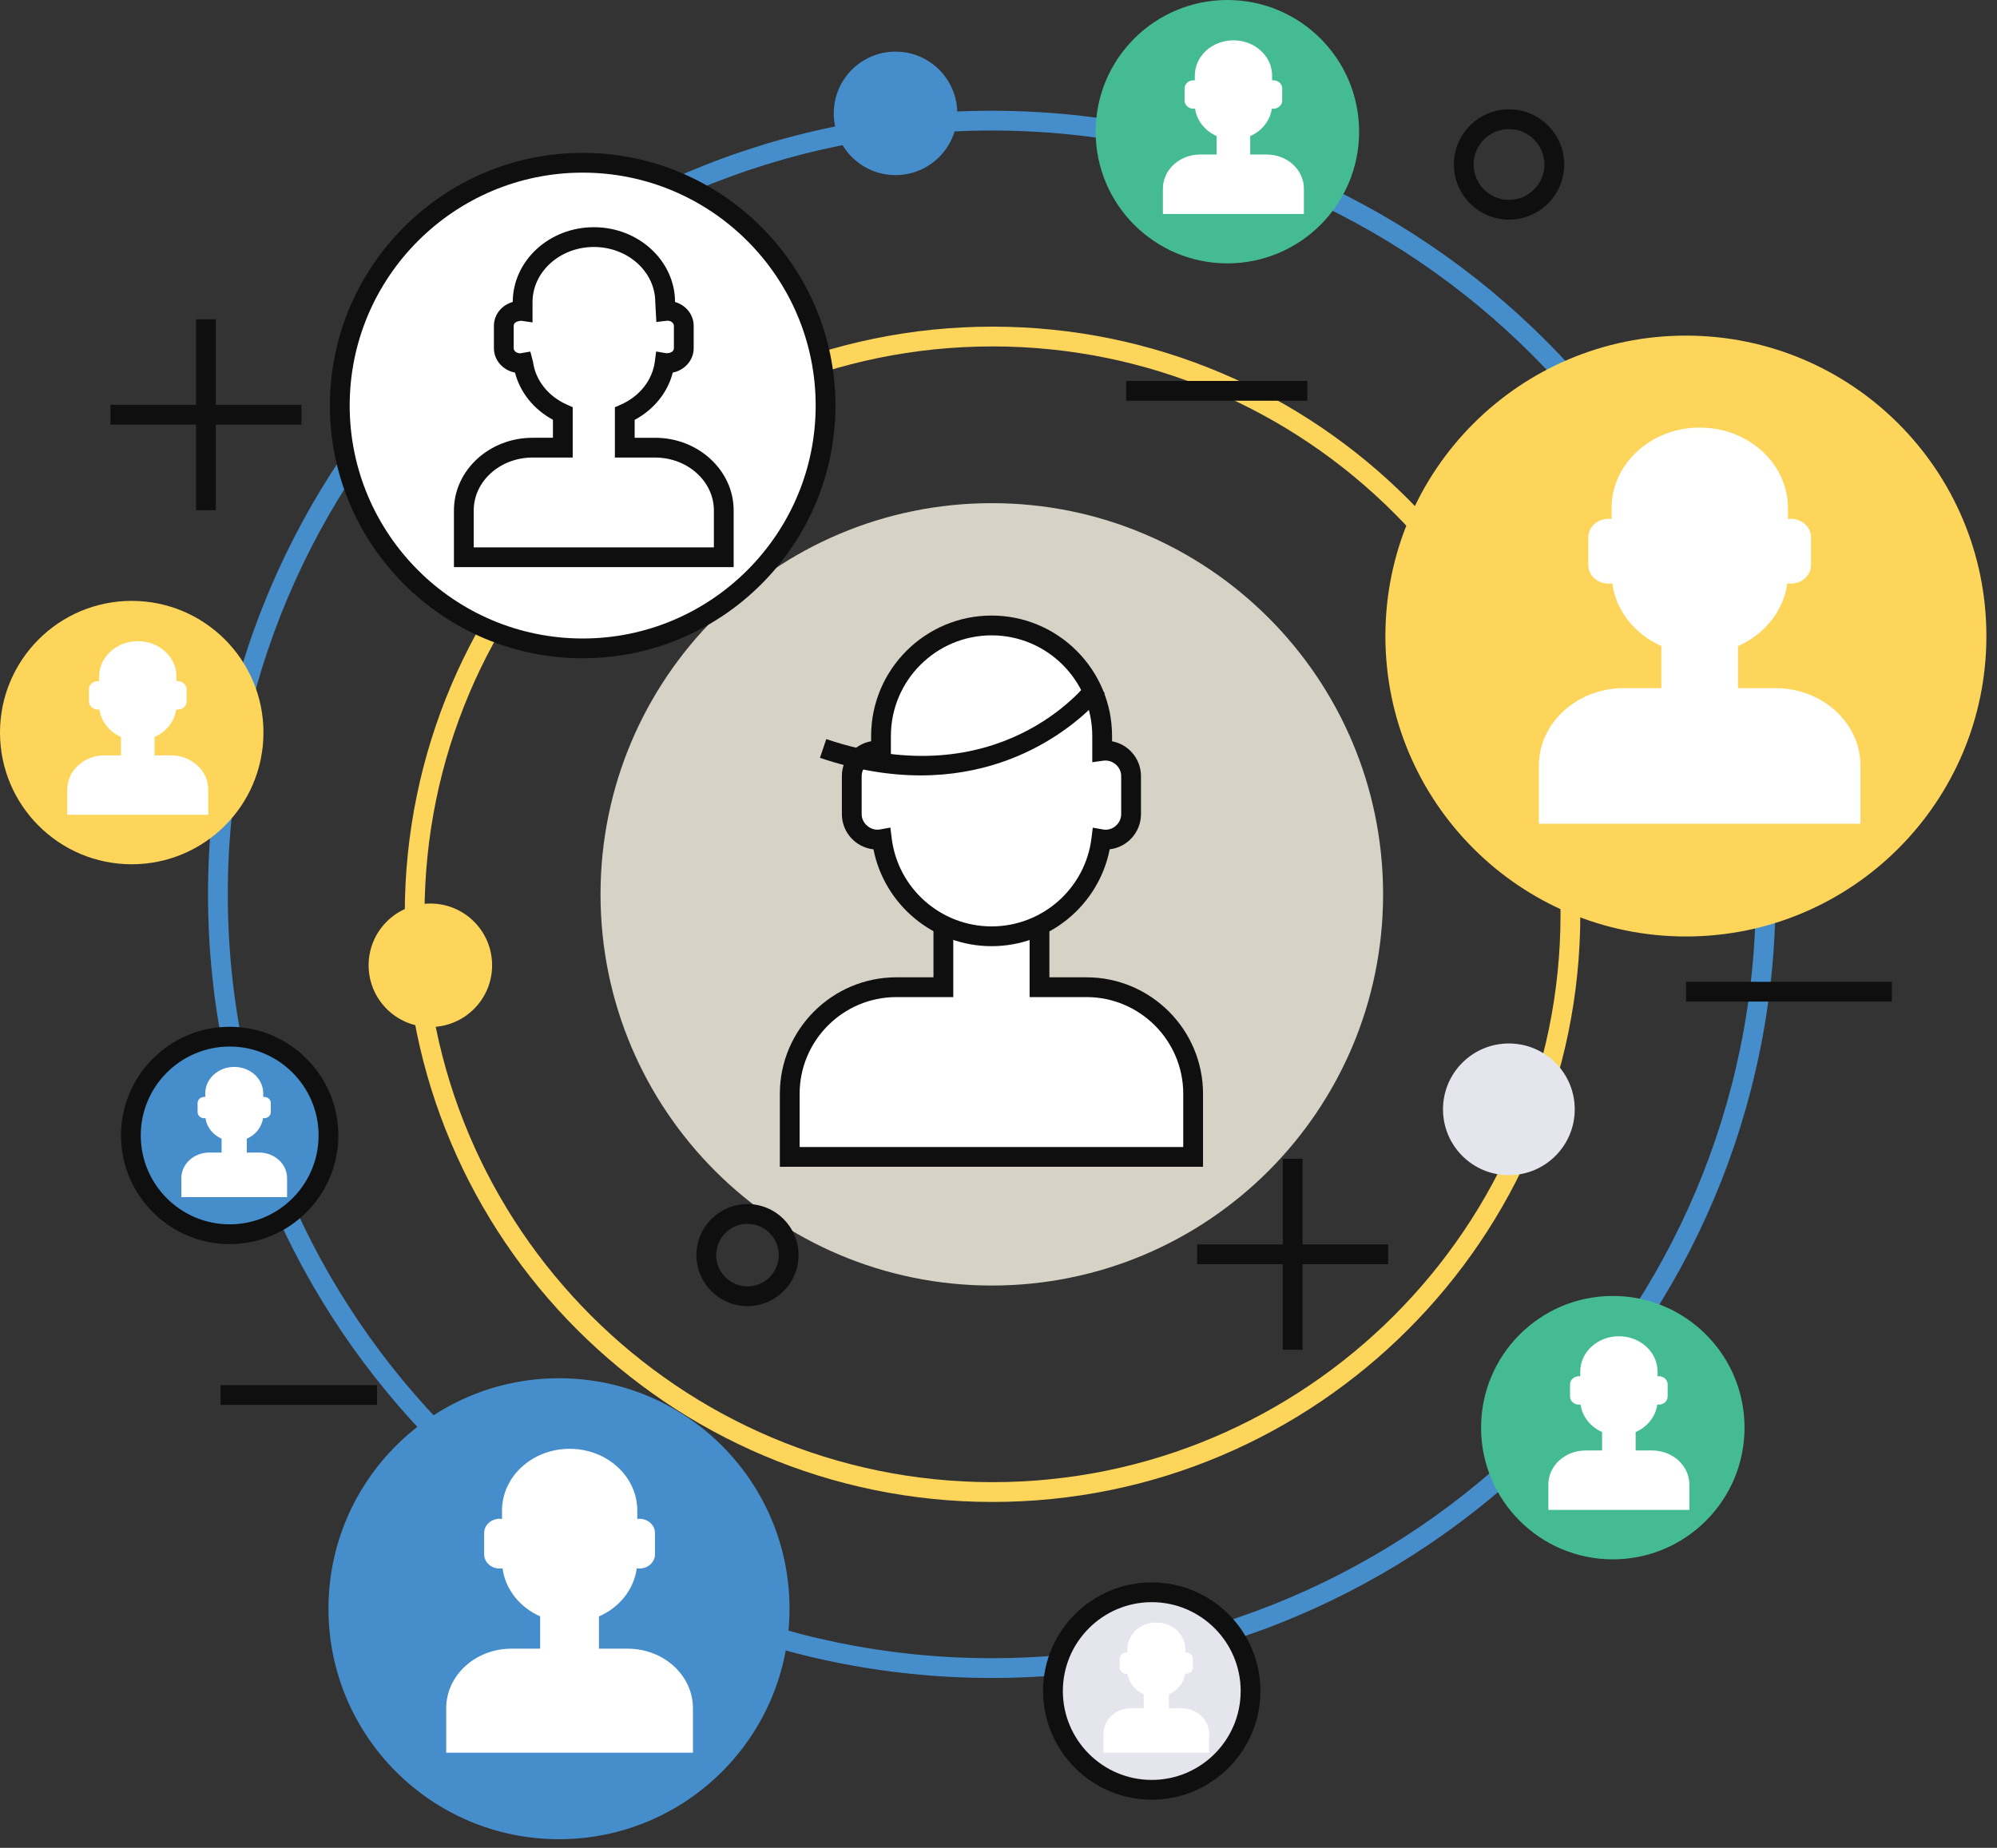
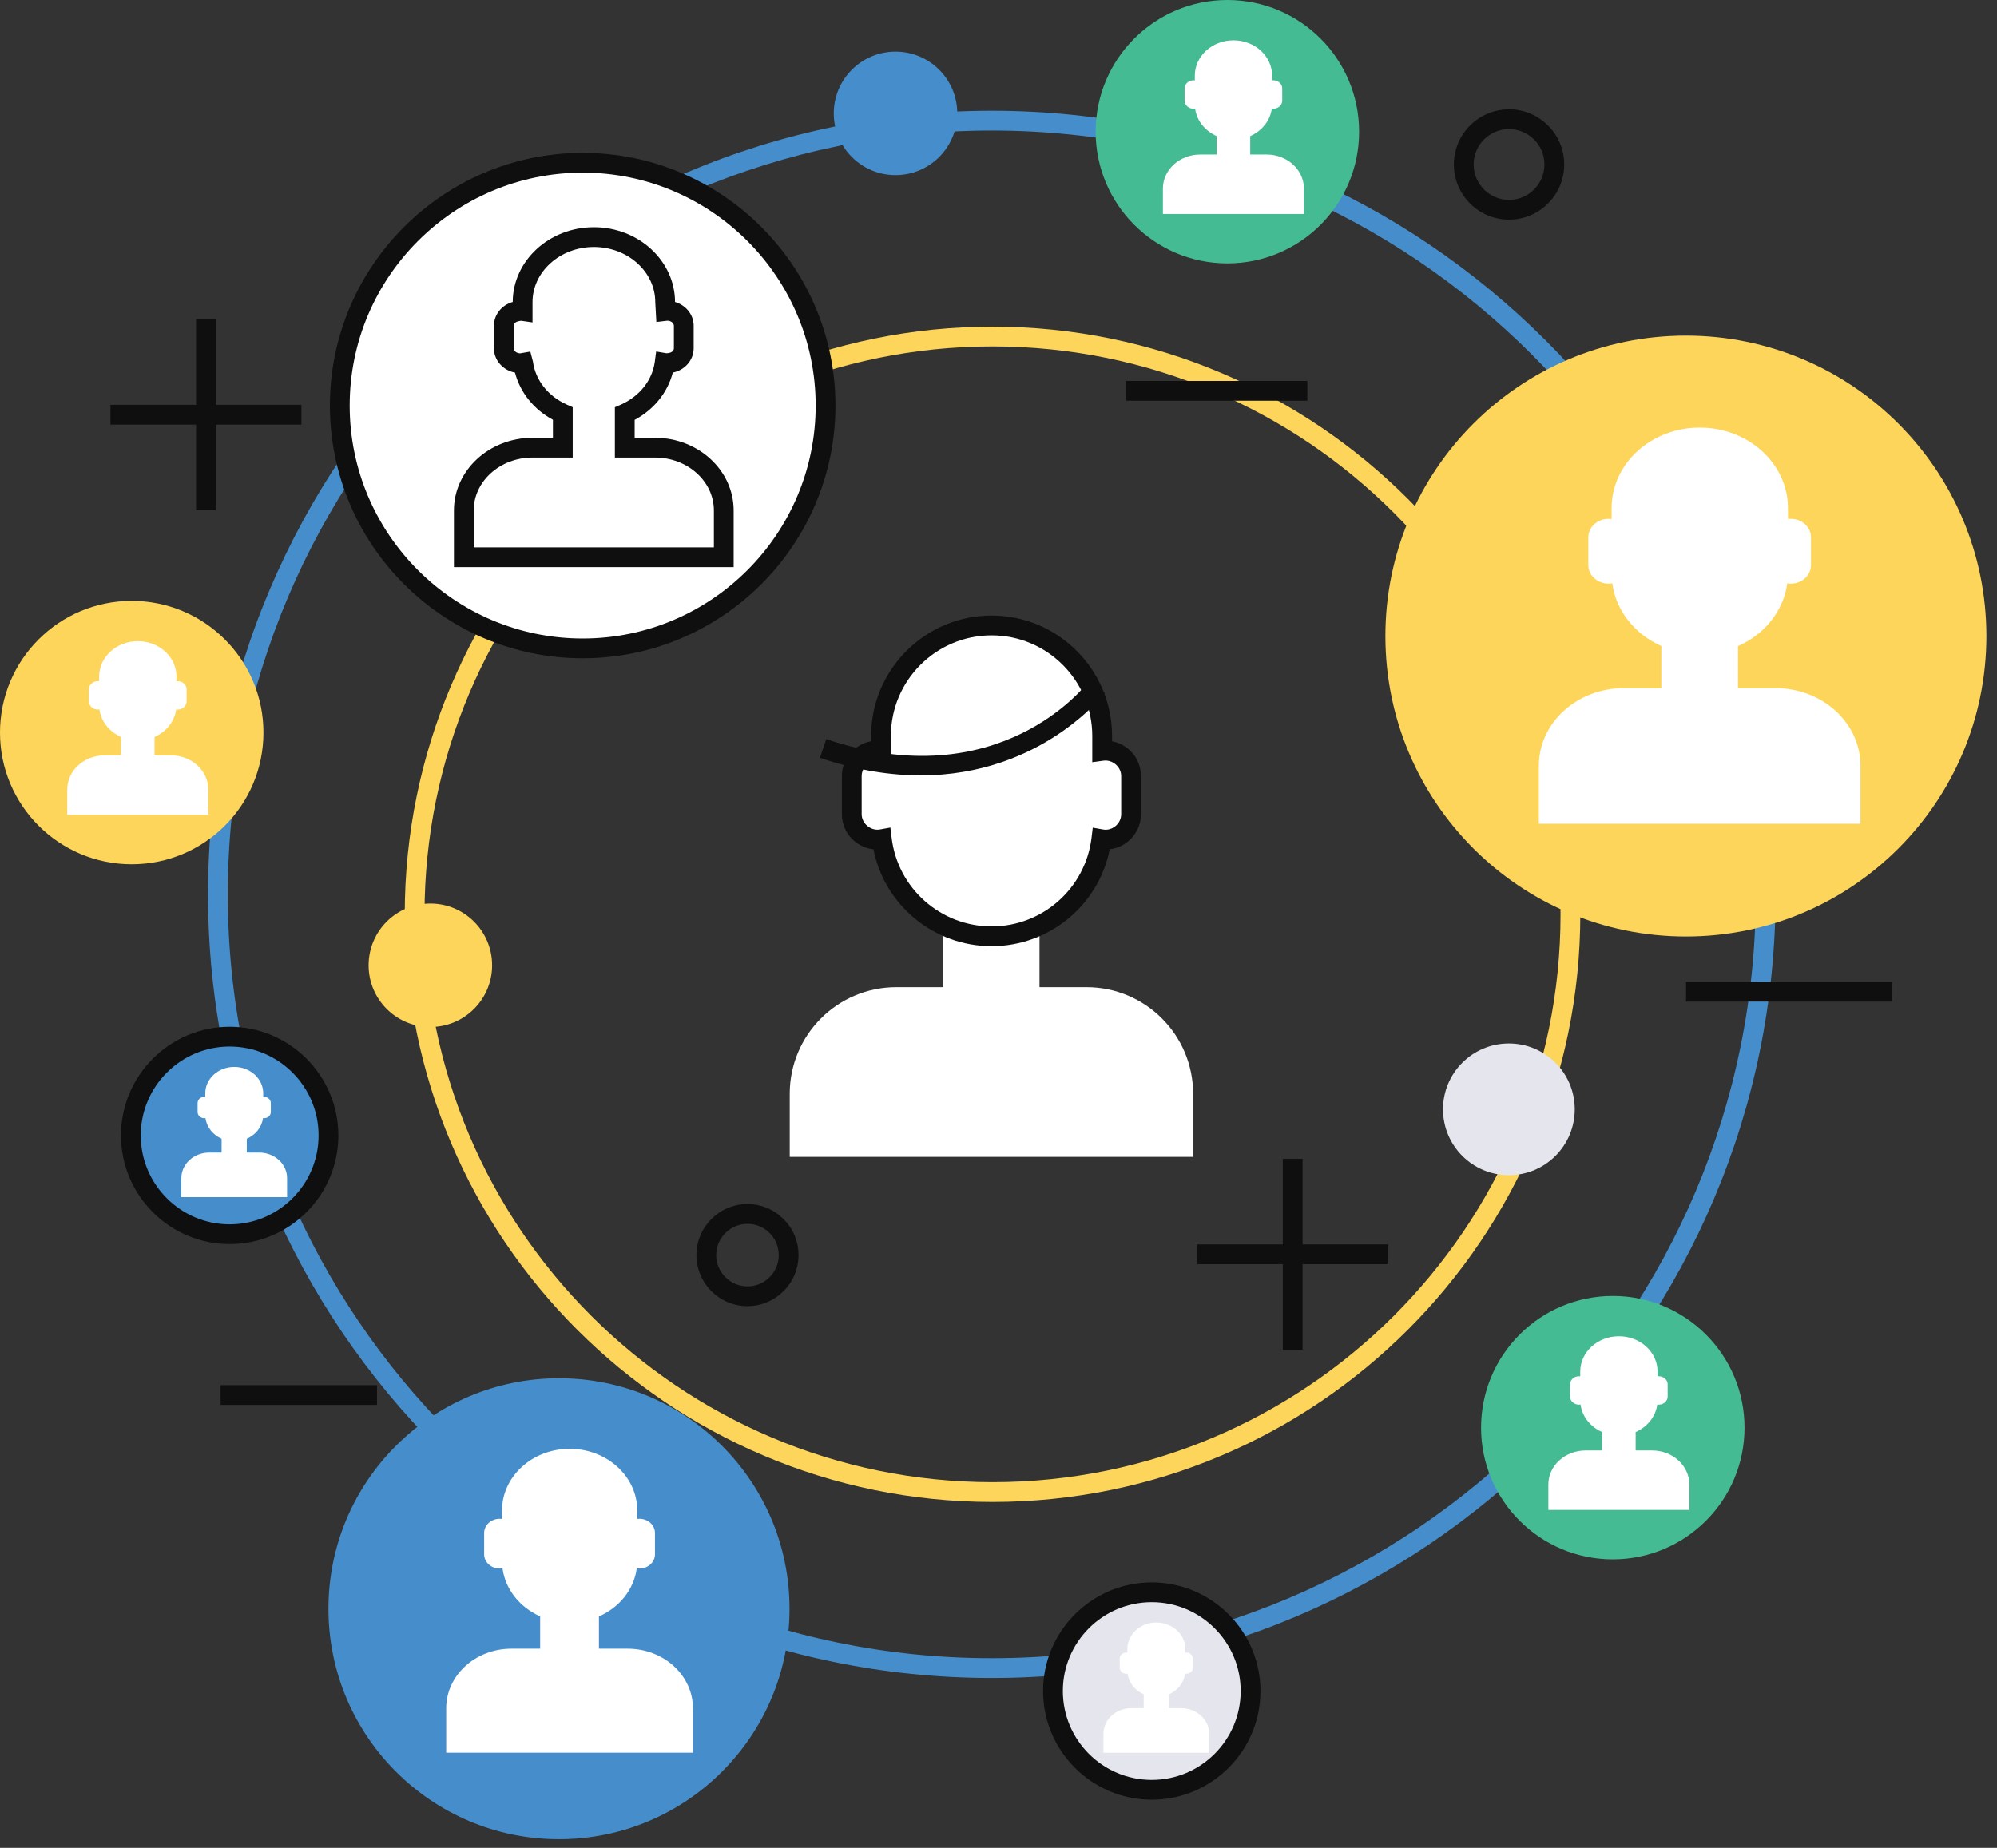
<svg xmlns="http://www.w3.org/2000/svg" width="100%" height="100%" viewBox="0 0 94 87" version="1.1" xml:space="preserve" style="fill-rule:evenodd;clip-rule:evenodd;stroke-linejoin:round;stroke-miterlimit:2;">
  <rect x="0" y="0" width="94" height="87" fill="#333333" stroke="none" />
  <path d="M46.719,16.31c-14.743,0 -26.736,11.994 -26.736,26.737c0,14.742 11.993,26.735 26.736,26.735c14.743,0 26.736,-11.993 26.736,-26.735c0,-14.743 -11.993,-26.737 -26.736,-26.737m0,54.404c-15.256,0 -27.667,-12.412 -27.667,-27.667c0,-15.257 12.411,-27.668 27.667,-27.668c15.256,0 27.667,12.411 27.667,27.668c0,15.255 -12.411,27.667 -27.667,27.667" style="fill:#fdd55a;fill-rule:nonzero;" />
-   <path d="M65.103,42.107c0,10.172 -8.246,18.418 -18.418,18.418c-10.172,0 -18.418,-8.246 -18.418,-18.418c0,-10.172 8.246,-18.418 18.418,-18.418c10.172,0 18.418,8.246 18.418,18.418" style="fill:#d6d2c6;fill-rule:nonzero;" />
-   <path d="M52.044,35.34c-0.056,-0 -0.11,0.005 -0.165,0.013l0,-0.7c0,-2.875 -2.33,-5.206 -5.204,-5.206c-2.875,-0 -5.206,2.331 -5.206,5.206l0,0.702c-0.058,-0.009 -0.117,-0.015 -0.178,-0.015c-0.661,-0 -1.197,0.536 -1.197,1.197l0,1.796c0,0.662 0.536,1.198 1.197,1.198c0.075,-0 0.148,-0.009 0.218,-0.021c0.313,2.576 2.505,4.571 5.166,4.571c2.66,-0 4.851,-1.994 5.165,-4.569c0.067,0.011 0.134,0.019 0.204,0.019c0.661,-0 1.197,-0.536 1.197,-1.198l0,-1.796c0,-0.661 -0.536,-1.197 -1.197,-1.197" style="fill:#fff;fill-rule:nonzero;" />
+   <path d="M52.044,35.34l0,-0.7c0,-2.875 -2.33,-5.206 -5.204,-5.206c-2.875,-0 -5.206,2.331 -5.206,5.206l0,0.702c-0.058,-0.009 -0.117,-0.015 -0.178,-0.015c-0.661,-0 -1.197,0.536 -1.197,1.197l0,1.796c0,0.662 0.536,1.198 1.197,1.198c0.075,-0 0.148,-0.009 0.218,-0.021c0.313,2.576 2.505,4.571 5.166,4.571c2.66,-0 4.851,-1.994 5.165,-4.569c0.067,0.011 0.134,0.019 0.204,0.019c0.661,-0 1.197,-0.536 1.197,-1.198l0,-1.796c0,-0.661 -0.536,-1.197 -1.197,-1.197" style="fill:#fff;fill-rule:nonzero;" />
  <path d="M44.405,43.609l0,2.869l-2.211,0c-2.773,0 -5.021,2.247 -5.021,5.02l0,2.97l18.988,0l0,-2.97c0,-2.773 -2.248,-5.02 -5.02,-5.02l-2.211,0l0,-2.869l-4.525,0Z" style="fill:#fff;fill-rule:nonzero;" />
  <path d="M41.911,38.963l0.06,0.49c0.288,2.373 2.311,4.163 4.704,4.163c2.392,0 4.414,-1.789 4.703,-4.161l0.059,-0.487l0.484,0.085c0.433,0.08 0.854,-0.275 0.854,-0.72l0,-1.796c0,-0.438 -0.411,-0.781 -0.833,-0.724l-0.528,0.072l0,-1.233c0,-2.613 -2.126,-4.739 -4.739,-4.739c-2.614,0 -4.74,2.126 -4.74,4.739l0,1.238l-0.531,-0.075c-0.417,-0.061 -0.845,0.28 -0.845,0.722l0,1.796c0,0.45 0.445,0.801 0.866,0.718l0.486,-0.088Zm4.764,5.584c-2.72,0 -5.04,-1.933 -5.561,-4.56c-0.834,-0.089 -1.486,-0.797 -1.486,-1.654l0,-1.796c0,-0.819 0.595,-1.501 1.376,-1.638l0,-0.247c0,-3.127 2.544,-5.671 5.671,-5.671c3.126,0 5.67,2.544 5.67,5.671l0,0.249c0.773,0.142 1.361,0.822 1.361,1.636l0,1.796c0,0.852 -0.644,1.557 -1.471,1.652c-0.52,2.629 -2.84,4.562 -5.56,4.562" style="fill:#0f0f10;fill-rule:nonzero;" />
-   <path d="M56.627,54.934l-19.919,-0l-0,-3.435c-0,-3.025 2.461,-5.486 5.486,-5.486l1.745,-0l-0,-2.403l0.932,-0l-0,3.334l-2.677,-0c-2.511,-0 -4.555,2.043 -4.555,4.555l-0,2.504l18.057,-0l-0,-2.504c-0,-2.512 -2.044,-4.555 -4.555,-4.555l-2.677,-0l-0,-3.334l0.931,-0l-0,2.403l1.746,-0c3.025,-0 5.486,2.461 5.486,5.486l-0,3.435Z" style="fill:#0f0f10;fill-rule:nonzero;" />
  <path d="M43.337,36.507c-1.413,0 -2.994,-0.237 -4.742,-0.827l0.299,-0.882c8.122,2.741 12.194,-2.504 12.364,-2.729l0.745,0.558c-0.037,0.049 -2.983,3.88 -8.666,3.88" style="fill:#0f0f10;fill-rule:nonzero;" />
  <path d="M46.685,6.145c-19.83,0 -35.962,16.132 -35.962,35.962c0,19.83 16.132,35.963 35.962,35.963c19.83,0 35.962,-16.133 35.962,-35.963c0,-19.83 -16.132,-35.962 -35.962,-35.962m0,72.856c-20.343,0 -36.893,-16.551 -36.893,-36.894c0,-20.343 16.55,-36.893 36.893,-36.893c20.343,0 36.893,16.55 36.893,36.893c0,20.343 -16.55,36.894 -36.893,36.894" style="fill:#468ecb;fill-rule:nonzero;" />
  <path d="M30.833,21.076l-1.425,0l0,-1.599c1.007,-0.444 1.735,-1.333 1.876,-2.388c0.042,0.007 0.085,0.011 0.131,0.011c0.426,0 0.771,-0.316 0.771,-0.705l0,-1.058c0,-0.389 -0.345,-0.705 -0.771,-0.705c-0.036,0 -0.072,0.003 -0.106,0.007l0,-0.412c0,-1.692 -1.502,-3.065 -3.355,-3.065c-1.852,0 -3.354,1.373 -3.354,3.065l0,0.414c-0.038,-0.006 -0.075,-0.009 -0.114,-0.009c-0.426,0 -0.772,0.316 -0.772,0.705l0,1.058c0,0.389 0.346,0.705 0.772,0.705c0.048,0 0.095,-0.005 0.14,-0.012c0.14,1.053 0.864,1.94 1.866,2.385l0,1.603l-1.424,0c-1.787,0 -3.236,1.323 -3.236,2.956l0,2.204l12.236,0l0,-2.204c0,-1.633 -1.448,-2.956 -3.235,-2.956" style="fill:#fff;fill-rule:nonzero;" />
  <path d="M38.859,19.095c0,6.314 -5.119,11.432 -11.432,11.432c-6.314,-0 -11.433,-5.118 -11.433,-11.432c0,-6.314 5.119,-11.432 11.433,-11.432c6.313,-0 11.432,5.118 11.432,11.432" style="fill:#fff;fill-rule:nonzero;" />
  <path d="M22.298,25.771l11.305,-0l0,-1.738c0,-1.374 -1.243,-2.491 -2.77,-2.491l-1.89,-0l0,-2.368l0.278,-0.122c0.885,-0.391 1.484,-1.147 1.602,-2.025l0.063,-0.478l0.476,0.081c0.235,0.001 0.359,-0.104 0.359,-0.234l0,-1.058c0,-0.13 -0.14,-0.24 -0.306,-0.24l-0.52,0.062l-0.051,-0.932c0,-1.434 -1.296,-2.6 -2.889,-2.6c-1.593,-0 -2.889,1.166 -2.889,2.6l0,0.951l-0.532,-0.077c-0.233,0.02 -0.354,0.106 -0.354,0.236l0,1.058c0,0.13 0.141,0.239 0.307,0.239l0.476,-0.082l0.124,0.474c0.117,0.874 0.713,1.63 1.595,2.022l0.276,0.123l0,2.37l-1.89,-0c-1.528,-0 -2.77,1.117 -2.77,2.491l0,1.738Zm12.236,0.931l-13.167,-0l0,-2.669c0,-1.887 1.66,-3.422 3.701,-3.422l0.959,-0l0,-0.847c-0.903,-0.488 -1.544,-1.287 -1.786,-2.221c-0.565,-0.108 -0.992,-0.582 -0.992,-1.147l0,-1.058c0,-0.53 0.374,-0.979 0.886,-1.122c0.007,-1.942 1.718,-3.519 3.82,-3.519c2.103,-0 3.814,1.579 3.82,3.521c0.507,0.146 0.877,0.593 0.877,1.12l0,1.058c0,0.563 -0.422,1.034 -0.983,1.145c-0.242,0.939 -0.887,1.74 -1.795,2.227l0,0.843l0.959,-0c2.041,-0 3.701,1.535 3.701,3.422l0,2.669Z" style="fill:#0f0f10;fill-rule:nonzero;" />
  <path d="M27.427,8.128c-6.047,0 -10.967,4.92 -10.967,10.967c0,6.047 4.92,10.966 10.967,10.966c6.047,0 10.967,-4.919 10.967,-10.966c0,-6.047 -4.92,-10.967 -10.967,-10.967m0,22.864c-6.561,0 -11.898,-5.337 -11.898,-11.897c0,-6.561 5.337,-11.898 11.898,-11.898c6.561,0 11.898,5.337 11.898,11.898c0,6.56 -5.337,11.897 -11.898,11.897" style="fill:#0f0f10;fill-rule:nonzero;" />
  <path d="M93.501,29.946c-0,7.812 -6.333,14.145 -14.145,14.145c-7.812,-0 -14.145,-6.333 -14.145,-14.145c-0,-7.812 6.333,-14.145 14.145,-14.145c7.812,-0 14.145,6.333 14.145,14.145" style="fill:#fdd55a;fill-rule:nonzero;" />
  <path d="M83.571,32.398l-1.763,-0l-0,-1.979c1.246,-0.549 2.146,-1.649 2.32,-2.955c0.053,0.009 0.107,0.015 0.163,0.015c0.527,-0 0.954,-0.391 0.954,-0.873l-0,-1.309c-0,-0.482 -0.427,-0.872 -0.954,-0.872c-0.045,-0 -0.089,0.004 -0.131,0.009l-0,-0.51c-0,-2.095 -1.858,-3.793 -4.15,-3.793c-2.293,-0 -4.151,1.698 -4.151,3.793l-0,0.512c-0.046,-0.007 -0.093,-0.011 -0.141,-0.011c-0.527,-0 -0.955,0.39 -0.955,0.872l-0,1.309c-0,0.482 0.428,0.873 0.955,0.873c0.059,-0 0.117,-0.006 0.173,-0.016c0.173,1.303 1.069,2.401 2.309,2.952l-0,1.983l-1.763,-0c-2.21,-0 -4.003,1.637 -4.003,3.657l-0,2.727l15.14,-0l-0,-2.727c-0,-2.02 -1.793,-3.657 -4.003,-3.657" style="fill:#fff;fill-rule:nonzero;" />
  <path d="M37.163,75.741c0,5.993 -4.858,10.851 -10.851,10.851c-5.993,-0 -10.851,-4.858 -10.851,-10.851c0,-5.993 4.858,-10.851 10.851,-10.851c5.993,-0 10.851,4.858 10.851,10.851" style="fill:#468ecb;fill-rule:nonzero;" />
  <path d="M29.546,77.622l-1.353,-0l-0,-1.518c0.957,-0.42 1.647,-1.264 1.78,-2.266c0.041,0.006 0.082,0.011 0.125,0.011c0.404,-0 0.732,-0.3 0.732,-0.67l-0,-1.004c-0,-0.369 -0.328,-0.669 -0.732,-0.669c-0.034,-0 -0.067,0.003 -0.1,0.007l-0,-0.391c-0,-1.607 -1.425,-2.91 -3.184,-2.91c-1.758,-0 -3.184,1.303 -3.184,2.91l-0,0.392c-0.035,-0.005 -0.072,-0.008 -0.109,-0.008c-0.404,-0 -0.732,0.3 -0.732,0.669l-0,1.004c-0,0.37 0.328,0.67 0.732,0.67c0.046,-0 0.09,-0.005 0.133,-0.012c0.133,0.999 0.82,1.841 1.772,2.264l-0,1.521l-1.353,-0c-1.695,-0 -3.07,1.257 -3.07,2.806l-0,2.091l11.614,-0l-0,-2.091c-0,-1.549 -1.375,-2.806 -3.071,-2.806" style="fill:#fff;fill-rule:nonzero;" />
  <path d="M82.116,67.216c0,3.424 -2.776,6.2 -6.2,6.2c-3.425,-0 -6.201,-2.776 -6.201,-6.2c0,-3.425 2.776,-6.201 6.201,-6.201c3.424,-0 6.2,2.776 6.2,6.201" style="fill:#45bb94;fill-rule:nonzero;" />
  <path d="M77.764,68.29l-0.773,0l-0,-0.867c0.547,-0.241 0.941,-0.723 1.018,-1.296c0.023,0.005 0.046,0.006 0.07,0.006c0.231,0 0.419,-0.171 0.419,-0.382l-0,-0.573c-0,-0.212 -0.188,-0.383 -0.419,-0.383c-0.019,0 -0.038,0.002 -0.057,0.004l-0,-0.224c-0,-0.918 -0.814,-1.662 -1.819,-1.662c-1.005,0 -1.82,0.744 -1.82,1.662l-0,0.225c-0.02,-0.003 -0.04,-0.005 -0.061,-0.005c-0.231,0 -0.419,0.171 -0.419,0.383l-0,0.573c-0,0.211 0.188,0.382 0.419,0.382c0.025,0 0.051,-0.002 0.075,-0.006c0.076,0.571 0.469,1.052 1.013,1.294l-0,0.869l-0.773,0c-0.969,0 -1.755,0.717 -1.755,1.603l-0,1.196l6.637,0l-0,-1.196c-0,-0.886 -0.786,-1.603 -1.755,-1.603" style="fill:#fff;fill-rule:nonzero;" />
  <path d="M58.865,79.616c-0,2.569 -2.082,4.651 -4.65,4.651c-2.569,-0 -4.65,-2.082 -4.65,-4.651c-0,-2.568 2.081,-4.65 4.65,-4.65c2.568,-0 4.65,2.082 4.65,4.65" style="fill:#e4e5ed;fill-rule:nonzero;" />
  <path d="M54.214,75.432c-2.308,-0 -4.185,1.877 -4.185,4.184c0,2.308 1.877,4.185 4.185,4.185c2.308,-0 4.185,-1.877 4.185,-4.185c0,-2.307 -1.877,-4.184 -4.185,-4.184m0,9.3c-2.821,-0 -5.116,-2.294 -5.116,-5.116c0,-2.82 2.295,-5.115 5.116,-5.115c2.821,-0 5.116,2.295 5.116,5.115c0,2.822 -2.295,5.116 -5.116,5.116" style="fill:#0f0f10;fill-rule:nonzero;" />
  <path d="M55.6,80.422l-0.58,0l0,-0.65c0.41,-0.181 0.706,-0.542 0.763,-0.972c0.018,0.004 0.035,0.004 0.053,0.004c0.174,0 0.315,-0.128 0.315,-0.286l0,-0.43c0,-0.158 -0.141,-0.287 -0.315,-0.287c-0.014,0 -0.028,0.001 -0.042,0.003l0,-0.168c0,-0.688 -0.611,-1.246 -1.365,-1.246c-0.753,0 -1.364,0.558 -1.364,1.246l0,0.168c-0.016,-0.002 -0.031,-0.003 -0.047,-0.003c-0.173,0 -0.314,0.129 -0.314,0.287l0,0.43c0,0.158 0.141,0.286 0.314,0.286c0.02,0 0.039,-0.001 0.057,-0.004c0.057,0.428 0.351,0.789 0.759,0.97l0,0.652l-0.579,0c-0.727,0 -1.316,0.538 -1.316,1.203l0,0.896l4.977,0l0,-0.896c0,-0.665 -0.589,-1.203 -1.316,-1.203" style="fill:#fff;fill-rule:nonzero;" />
  <path d="M15.461,53.458c0,2.569 -2.082,4.651 -4.651,4.651c-2.568,0 -4.65,-2.082 -4.65,-4.651c0,-2.569 2.082,-4.651 4.65,-4.651c2.569,0 4.651,2.082 4.651,4.651" style="fill:#468ecb;fill-rule:nonzero;" />
  <path d="M10.811,49.273c-2.308,-0 -4.185,1.878 -4.185,4.185c-0,2.308 1.877,4.185 4.185,4.185c2.308,-0 4.185,-1.877 4.185,-4.185c-0,-2.307 -1.877,-4.185 -4.185,-4.185m-0,9.301c-2.821,-0 -5.116,-2.295 -5.116,-5.116c-0,-2.821 2.295,-5.116 5.116,-5.116c2.821,-0 5.116,2.295 5.116,5.116c-0,2.821 -2.295,5.116 -5.116,5.116" style="fill:#0f0f10;fill-rule:nonzero;" />
  <path d="M12.197,54.264l-0.58,-0l-0,-0.65c0.41,-0.18 0.706,-0.542 0.763,-0.971c0.017,0.003 0.035,0.004 0.053,0.004c0.174,-0 0.314,-0.128 0.314,-0.287l-0,-0.43c-0,-0.158 -0.14,-0.286 -0.314,-0.286c-0.014,-0 -0.029,-0 -0.042,0.002l-0,-0.167c-0,-0.689 -0.611,-1.247 -1.365,-1.247c-0.754,-0 -1.364,0.558 -1.364,1.247l-0,0.168c-0.016,-0.003 -0.031,-0.003 -0.047,-0.003c-0.173,-0 -0.314,0.128 -0.314,0.286l-0,0.43c-0,0.159 0.141,0.287 0.314,0.287c0.019,-0 0.038,-0.001 0.057,-0.005c0.057,0.428 0.351,0.789 0.759,0.97l-0,0.652l-0.579,-0c-0.727,-0 -1.316,0.539 -1.316,1.203l-0,0.896l4.977,-0l-0,-0.896c-0,-0.664 -0.589,-1.203 -1.316,-1.203" style="fill:#fff;fill-rule:nonzero;" />
  <path d="M12.401,34.49c0,3.424 -2.776,6.201 -6.2,6.201c-3.425,-0 -6.201,-2.777 -6.201,-6.201c0,-3.424 2.776,-6.2 6.201,-6.2c3.424,-0 6.2,2.776 6.2,6.2" style="fill:#fdd55a;fill-rule:nonzero;" />
  <path d="M8.048,35.564l-0.773,0l0,-0.867c0.547,-0.24 0.941,-0.723 1.018,-1.295c0.023,0.003 0.046,0.006 0.071,0.006c0.231,0 0.418,-0.172 0.418,-0.383l0,-0.573c0,-0.211 -0.187,-0.383 -0.418,-0.383c-0.02,0 -0.039,0.002 -0.058,0.004l0,-0.223c0,-0.919 -0.814,-1.663 -1.819,-1.663c-1.005,0 -1.819,0.744 -1.819,1.663l0,0.223c-0.021,-0.002 -0.041,-0.004 -0.062,-0.004c-0.231,0 -0.419,0.172 -0.419,0.383l0,0.573c0,0.211 0.188,0.383 0.419,0.383c0.026,0 0.051,-0.003 0.076,-0.007c0.075,0.571 0.468,1.053 1.012,1.294l0,0.869l-0.773,0c-0.969,0 -1.755,0.718 -1.755,1.604l0,1.195l6.637,0l0,-1.195c0,-0.886 -0.786,-1.604 -1.755,-1.604" style="fill:#fff;fill-rule:nonzero;" />
  <path d="M63.974,6.2c0,3.425 -2.776,6.2 -6.201,6.2c-3.424,0 -6.2,-2.775 -6.2,-6.2c0,-3.424 2.776,-6.2 6.2,-6.2c3.425,0 6.201,2.776 6.201,6.2" style="fill:#45bb94;fill-rule:nonzero;" />
  <path d="M59.621,7.275l-0.773,-0l-0,-0.867c0.546,-0.241 0.941,-0.723 1.017,-1.295c0.024,0.004 0.047,0.006 0.072,0.006c0.23,-0 0.418,-0.171 0.418,-0.383l-0,-0.573c-0,-0.211 -0.188,-0.383 -0.418,-0.383c-0.02,-0 -0.039,0.002 -0.058,0.004l-0,-0.223c-0,-0.918 -0.814,-1.663 -1.819,-1.663c-1.005,-0 -1.819,0.745 -1.819,1.663l-0,0.224c-0.021,-0.003 -0.041,-0.005 -0.063,-0.005c-0.231,-0 -0.418,0.172 -0.418,0.383l-0,0.573c-0,0.212 0.187,0.383 0.418,0.383c0.026,-0 0.052,-0.003 0.076,-0.007c0.076,0.571 0.469,1.052 1.013,1.294l-0,0.869l-0.773,-0c-0.969,-0 -1.755,0.718 -1.755,1.604l-0,1.195l6.637,-0l-0,-1.195c-0,-0.886 -0.786,-1.604 -1.755,-1.604" style="fill:#fff;fill-rule:nonzero;" />
  <path d="M45.059,5.337c0,1.605 -1.301,2.907 -2.906,2.907c-1.606,0 -2.907,-1.302 -2.907,-2.907c0,-1.605 1.301,-2.906 2.907,-2.906c1.605,0 2.906,1.301 2.906,2.906" style="fill:#468ecb;fill-rule:nonzero;" />
  <path d="M23.164,45.447c0,1.605 -1.301,2.906 -2.906,2.906c-1.606,-0 -2.907,-1.301 -2.907,-2.906c0,-1.606 1.301,-2.907 2.907,-2.907c1.605,-0 2.906,1.301 2.906,2.907" style="fill:#fdd55a;fill-rule:nonzero;" />
  <path d="M74.124,52.228c0,1.713 -1.388,3.101 -3.101,3.101c-1.712,-0 -3.1,-1.388 -3.1,-3.101c0,-1.712 1.388,-3.1 3.1,-3.1c1.713,-0 3.101,1.388 3.101,3.1" style="fill:#e4e5ed;fill-rule:nonzero;" />
  <rect x="56.352" y="58.589" width="8.99" height="0.931" style="fill:#0f0f10;" />
  <rect x="60.382" y="54.559" width="0.931" height="8.99" style="fill:#0f0f10;" />
  <rect x="5.199" y="19.06" width="8.99" height="0.931" style="fill:#0f0f10;" />
  <rect x="9.228" y="15.031" width="0.931" height="8.99" style="fill:#0f0f10;" />
  <path d="M35.184,57.62c-0.811,-0 -1.472,0.66 -1.472,1.472c0,0.812 0.661,1.472 1.472,1.472c0.812,-0 1.472,-0.66 1.472,-1.472c0,-0.812 -0.66,-1.472 -1.472,-1.472m0,3.875c-1.325,-0 -2.403,-1.078 -2.403,-2.403c0,-1.325 1.078,-2.403 2.403,-2.403c1.325,-0 2.403,1.078 2.403,2.403c0,1.325 -1.078,2.403 -2.403,2.403" style="fill:#0f0f10;fill-rule:nonzero;" />
  <path d="M71.031,6.078c-0.918,-0 -1.666,0.747 -1.666,1.666c-0,0.918 0.748,1.666 1.666,1.666c0.919,-0 1.666,-0.748 1.666,-1.666c-0,-0.919 -0.747,-1.666 -1.666,-1.666m-0,4.263c-1.432,-0 -2.597,-1.165 -2.597,-2.597c-0,-1.432 1.165,-2.597 2.597,-2.597c1.432,-0 2.597,1.165 2.597,2.597c-0,1.432 -1.165,2.597 -2.597,2.597" style="fill:#0f0f10;fill-rule:nonzero;" />
  <rect x="53.011" y="17.935" width="8.526" height="0.931" style="fill:#0f0f10;" />
  <rect x="10.383" y="65.214" width="7.363" height="0.931" style="fill:#0f0f10;" />
  <rect x="79.363" y="46.225" width="9.688" height="0.931" style="fill:#0f0f10;" />
</svg>